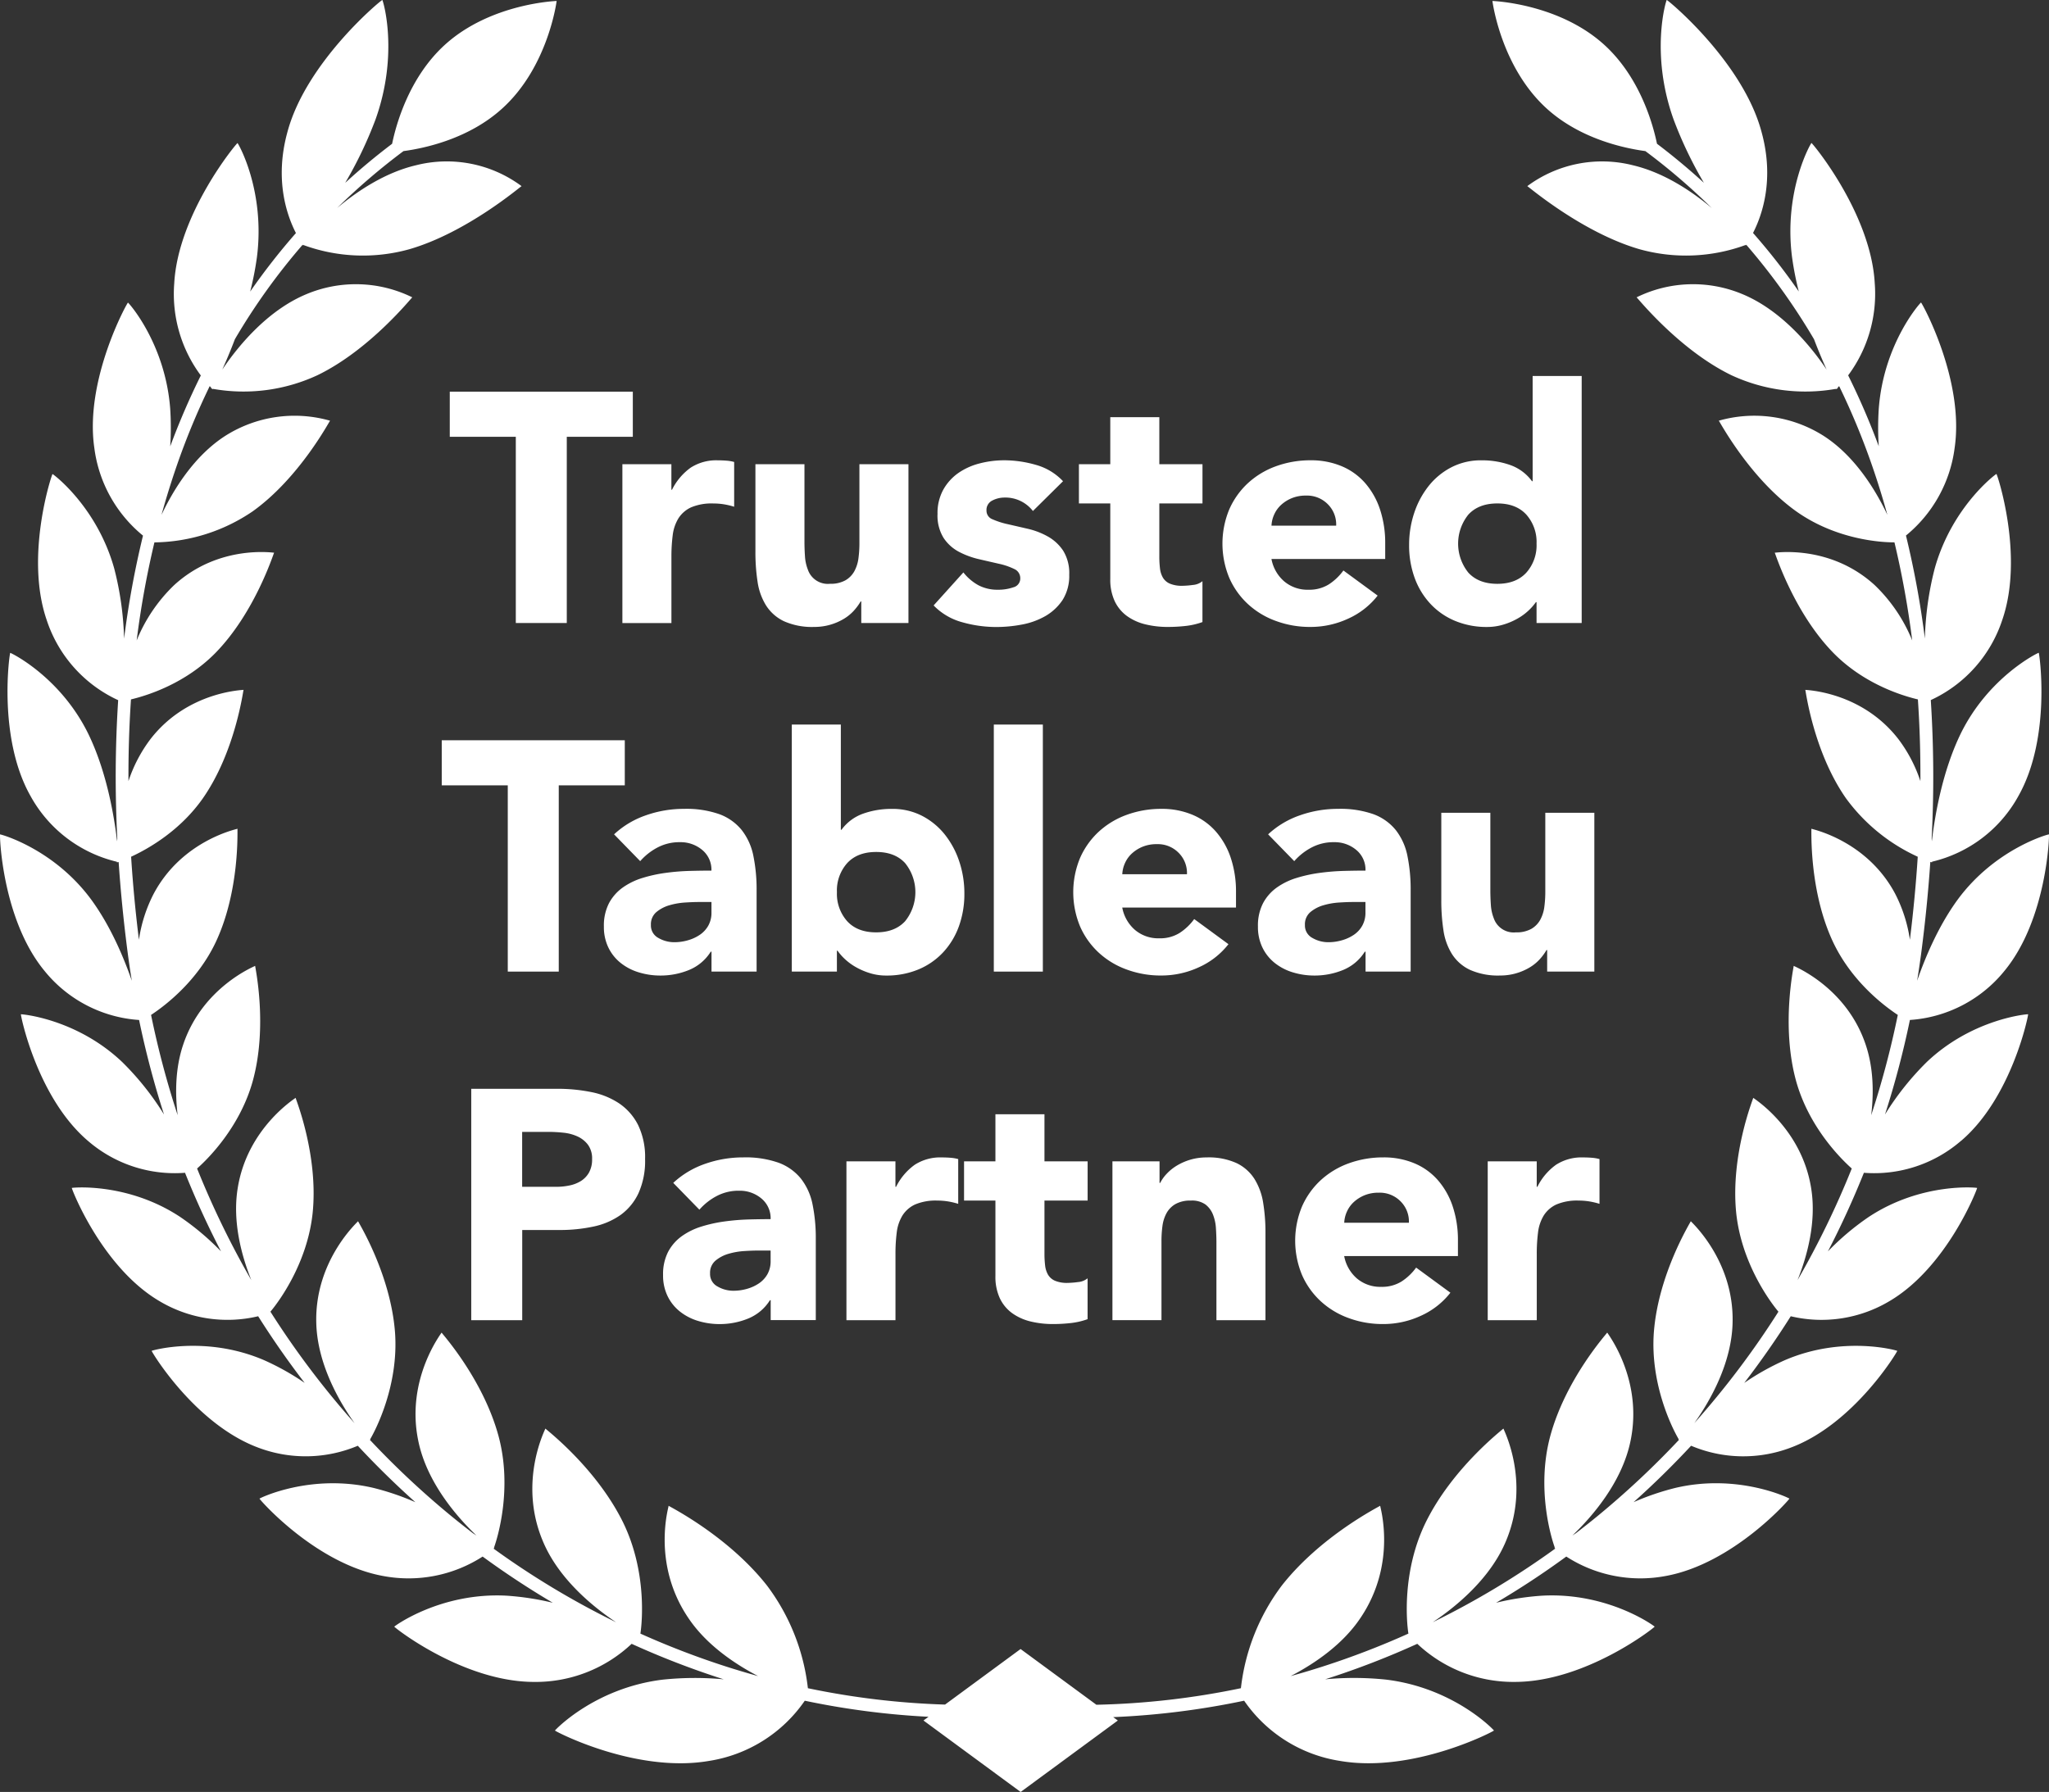
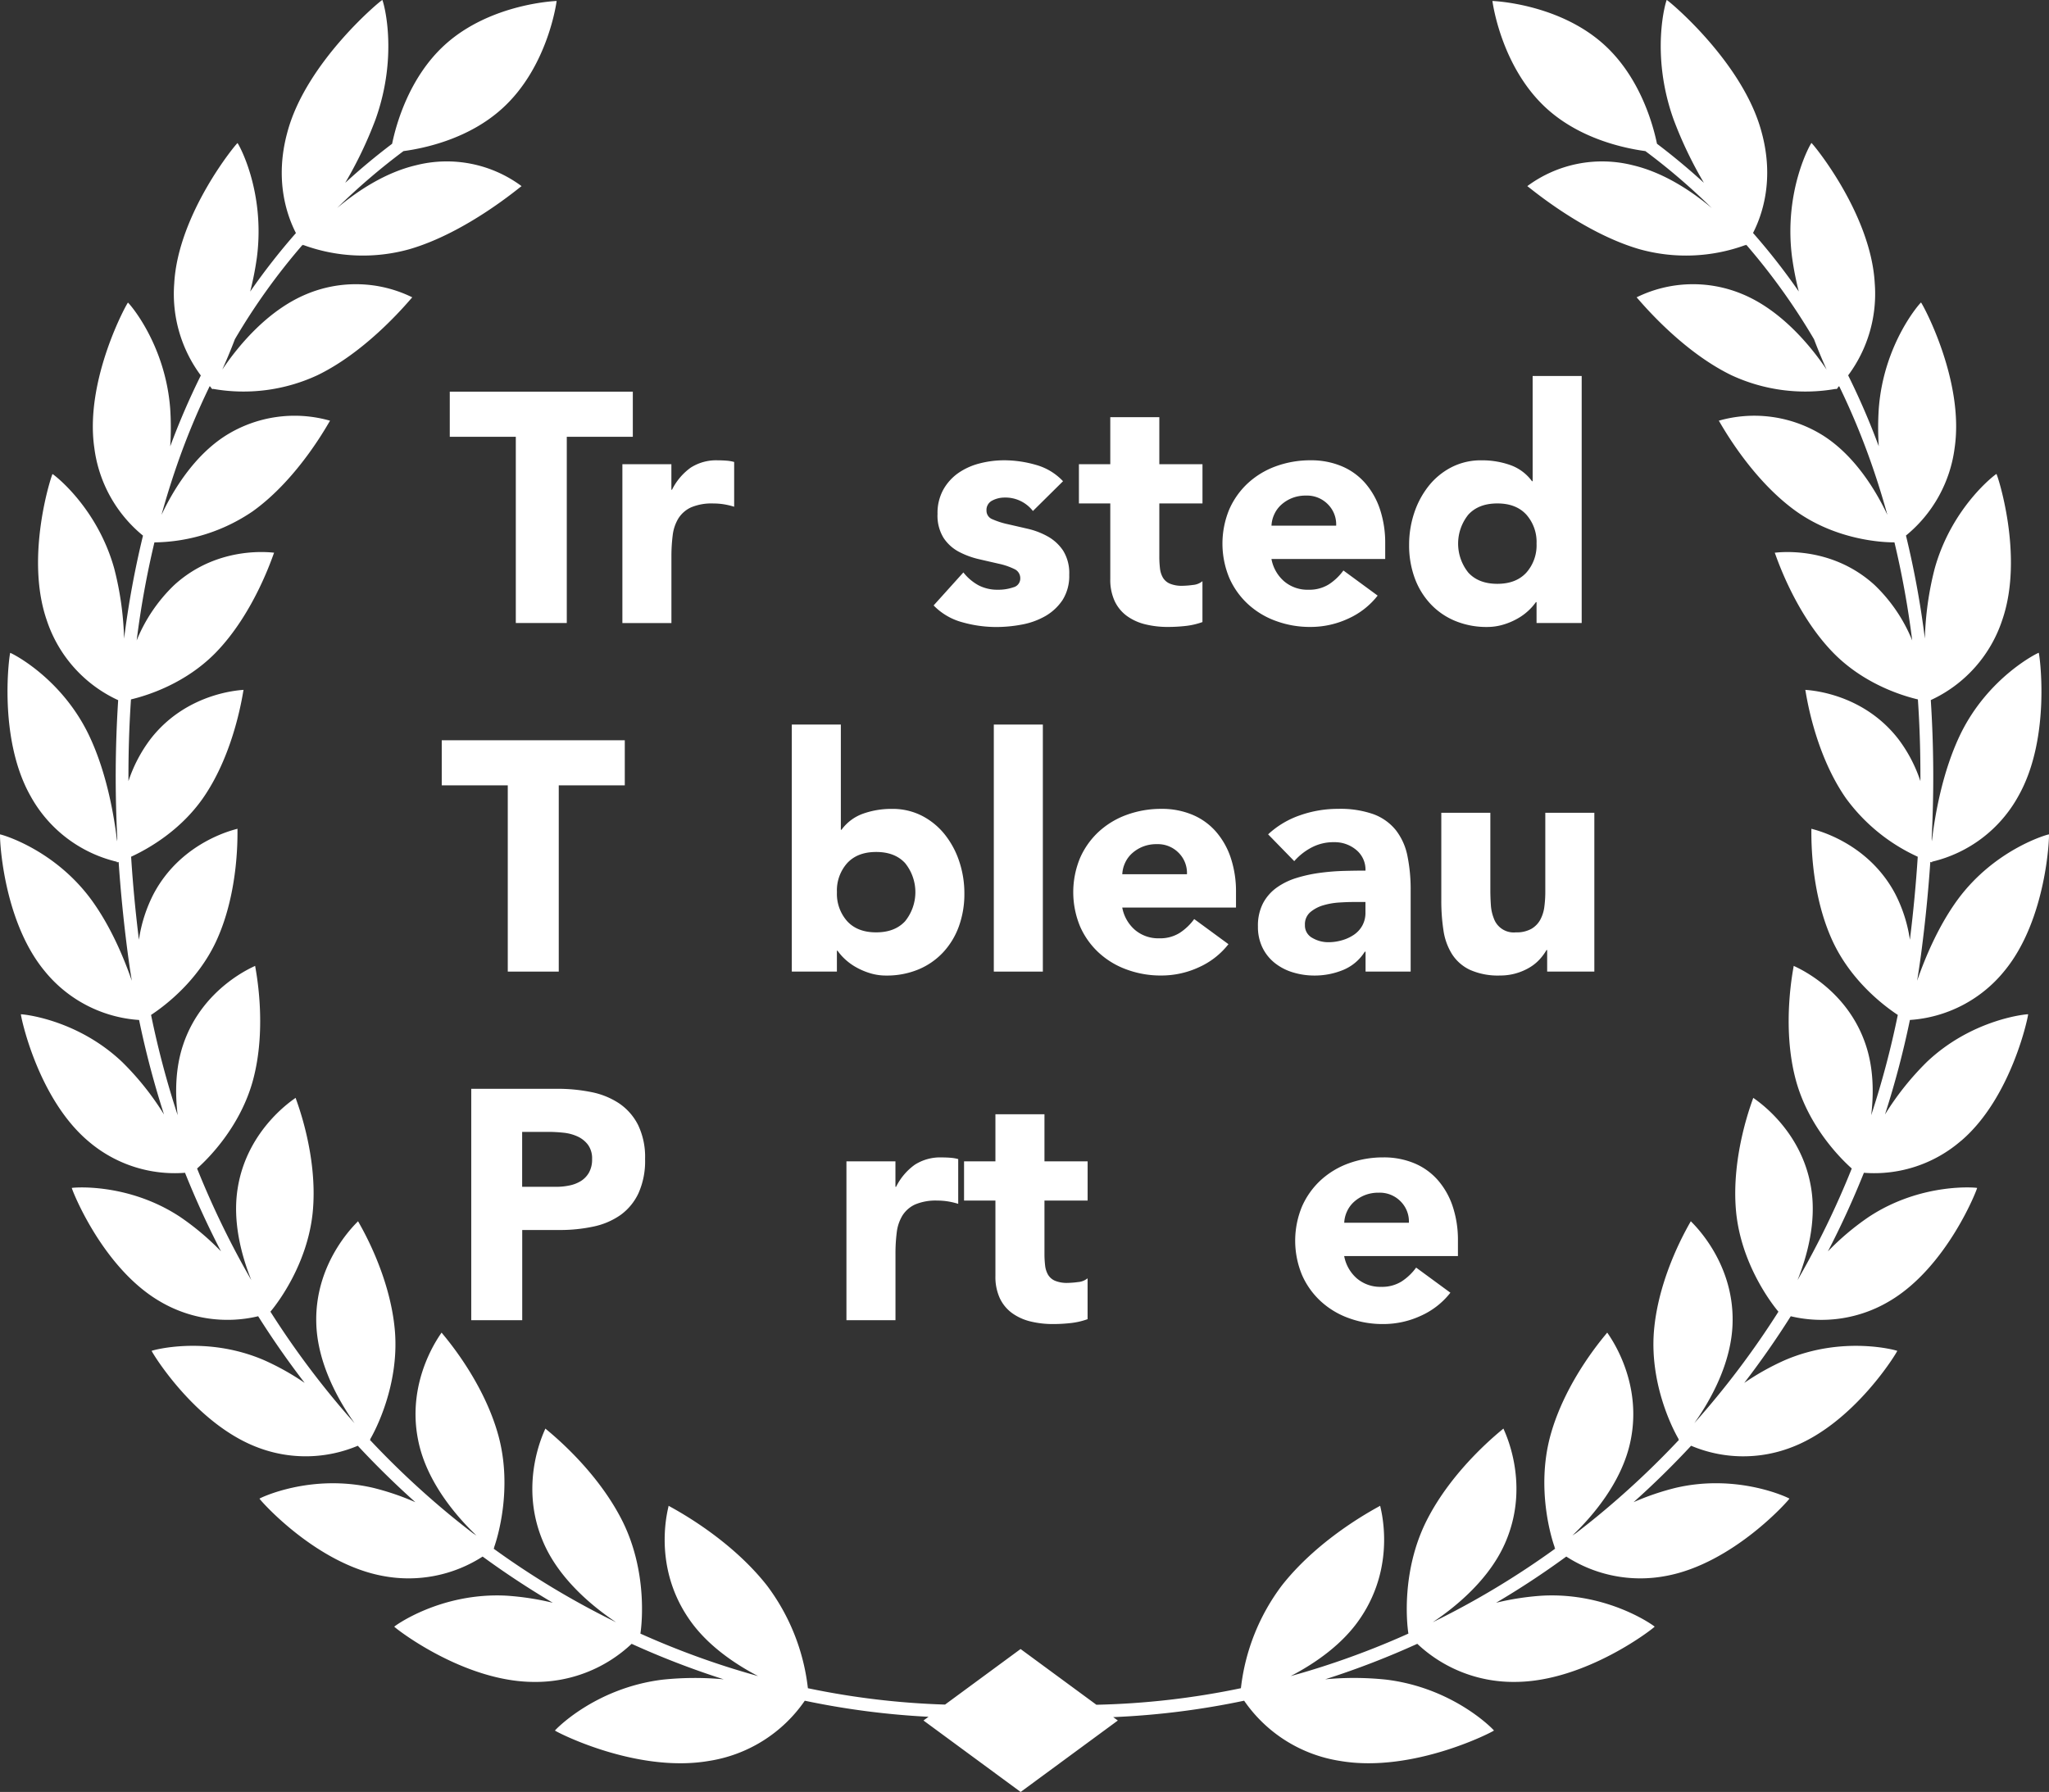
<svg xmlns="http://www.w3.org/2000/svg" width="571.574" height="500" viewBox="0 0 571.574 500">
  <rect x="0" y="0" width="571.574" height="500" fill="#333333" stroke="none" />
  <g id="Isolation_Mode" data-name="Isolation Mode" transform="translate(0.001 0.002)">
    <path id="Path_526" data-name="Path 526" d="M547.08,318.295c14.253-12.174,18.846-35.4,18.665-35.287-.072-.09-15.5,1.189-28.273,13.326a78.623,78.623,0,0,0-11.651,14.632,253.823,253.823,0,0,0,6.951-26.373,37.092,37.092,0,0,0,26.391-13.713c11.939-14.5,12.552-38.213,12.39-38.069-.09-.081-14.974,3.962-25.455,18.2-5.321,7.284-8.986,15.937-11.309,22.636q.635-3.917,1.161-7.879,1.675-12.844,2.512-25.23a1.088,1.088,0,0,0,.126-.027,1.279,1.279,0,0,0,.342.09.793.793,0,0,0,.027-.171,37.223,37.223,0,0,0,24.122-18.4c9.256-16.451,5.772-40.059,5.628-39.888-.108-.063-13.956,6.627-21.781,22.6-5.141,10.6-7.2,22.915-8.032,30-.018-.261-.036-.522-.054-.792a331.418,331.418,0,0,0-.243-38.61,37.543,37.543,0,0,0,19.944-22.375c6.2-17.981-1.5-40.9-1.63-40.717-.117-.054-12.435,9.112-17.234,26.427a87.247,87.247,0,0,0-2.728,19.5,257.011,257.011,0,0,0-5.276-28.75A37.806,37.806,0,0,0,545.261,124.9c2.755-19.062-9.292-40.69-9.391-40.491-.135-.036-10.391,11.354-11.777,29.551a79.368,79.368,0,0,0-.009,10.553,204.167,204.167,0,0,0-8.536-19.782,38.126,38.126,0,0,0,7.419-25.653C521.9,59.445,505.382,39.69,505.31,39.9c-.153-.018-7.816,13.281-5.411,31.875a86.526,86.526,0,0,0,1.873,9.553A178.123,178.123,0,0,0,489.013,65c2.53-4.943,6.051-14.9,2.35-28.273C486.086,17.081,465-.216,464.945,0c-.171,0-4.709,14.821,1.891,33.288A112.246,112.246,0,0,0,475.3,51q-6.253-5.713-13.083-10.895c-1.1-5.348-4.691-18.476-14.668-27.571C434.754.873,416.314.27,416.314.27s2.3,18.305,15.091,29.966c9.292,8.473,21.556,11.111,27.571,11.921a178.621,178.621,0,0,1,18.53,15.892c-5.718-4.808-13.47-9.941-22.078-11.957a35.022,35.022,0,0,0-29.389,5.844c.234.027,15.2,12.921,31.289,17.594a48.264,48.264,0,0,0,29.578-1.162.551.551,0,0,1,.081.126.9.9,0,0,1,.126-.216h0a179,179,0,0,1,18.909,26.373c1.252,3.3,2.485,6.177,3.512,8.464-4.2-6.249-12.408-16.414-23.393-21.007a35.668,35.668,0,0,0-29.615.855c.207.054,11.8,14.632,26.49,21.745a48.913,48.913,0,0,0,29.065,3.8.609.609,0,0,1,.054.135,1.4,1.4,0,0,1,.171-.18,1.634,1.634,0,0,0,.342-.09c.009,0-.009-.063-.063-.18.126-.126.279-.279.45-.459a201.723,201.723,0,0,1,9.166,22.123q2.35,6.767,4.286,13.8c-3.2-6.78-9.04-16.478-17.927-22.132a36.091,36.091,0,0,0-29.1-4.142c.171.081,8.5,15.91,21.565,25.266,11.219,7.978,23.843,8.7,27.436,8.68a253.27,253.27,0,0,1,4.952,27.363,44.71,44.71,0,0,0-10.472-15.442c-12.6-11.5-27.949-8.941-27.877-9.04.144.108,5.312,16.766,16.523,28.129,8.194,8.257,18.368,11.615,23.411,12.813q.756,11.156.7,22.8a40.5,40.5,0,0,0-6.159-11.75c-10.418-13.425-26.031-13.641-25.95-13.722.117.126,2.224,17.189,11.363,30.281a50.967,50.967,0,0,0,20.007,16.288q-.729,11.372-2.188,23.168a40.776,40.776,0,0,0-4.142-12.9c-8.023-15.019-23.447-18.008-23.348-18.08.09.135-.756,17.18,6.087,31.685,5.042,10.616,13.659,17.378,18.026,20.268a249.559,249.559,0,0,1-7.419,27.976c.729-6.078.675-13.11-1.531-19.656-5.43-16.243-20.187-21.952-20.088-22.015.063.144-3.629,16.757.72,32.316,3.539,12.525,12.128,21.25,15.478,24.23a243.632,243.632,0,0,1-15.127,31.145c2.7-6.735,5.285-16.2,3.827-25.473-2.629-17.054-16.3-25.356-16.18-25.392.036.153-6.4,15.9-4.754,32.118,1.477,14.109,9.535,24.9,11.777,27.553A240.484,240.484,0,0,1,472.625,397.1c4.286-6.006,10.5-16.73,10.688-28.228.351-17.414-11.777-28.1-11.66-28.129.018.162-9.067,14.623-10.31,31.046-1.062,14.668,5.348,27.12,6.915,29.75a.526.526,0,0,1-.1.09s.072.036.207.108a241.469,241.469,0,0,1-22.735,21.286c-1.981,1.63-4,3.214-6.024,4.772-.342.225-.675.432-.99.648,5.42-5.15,13.929-14.893,16.252-26.535,3.521-17.288-6.654-30.092-6.528-30.092-.009.162-11.633,12.921-15.946,29.083-3.809,14.434.252,28,1.315,30.9a.54.54,0,0,1-.117.072,1.914,1.914,0,0,1,.207.162.622.622,0,0,0,.027.072,233.519,233.519,0,0,1-34.171,20.538c6.564-4.367,16.216-12.291,20.529-22.87,6.87-16.622-.945-31.2-.8-31.181-.036.162-14.091,10.8-21.664,26.166-6.681,13.668-5.348,27.886-4.844,31.055a229.179,229.179,0,0,1-23.924,9.193q-4.444,1.432-8.923,2.665c6.816-3.548,14.578-8.878,19.494-16.252,10.391-15.388,5.33-31.325,5.483-31.28-.063.153-16.45,8.266-27.445,22.267a58.5,58.5,0,0,0-11.408,28.642,219.754,219.754,0,0,1-40.311,4.619l-21.151-15.55-21.07,15.5a219.514,219.514,0,0,1-38.258-4.565,58.559,58.559,0,0,0-11.408-28.642c-10.994-13.992-27.39-22.114-27.445-22.267.153-.045-4.907,15.9,5.483,31.28,4.916,7.365,12.678,12.7,19.494,16.252q-4.471-1.243-8.923-2.665a231.214,231.214,0,0,1-23.924-9.193c.5-3.178,1.828-17.387-4.844-31.055-7.572-15.361-21.628-26-21.664-26.166.144-.018-7.68,14.551-.8,31.181,4.313,10.589,13.965,18.5,20.529,22.87a232.735,232.735,0,0,1-34.171-20.538c.009-.027.018-.045.027-.072a1.908,1.908,0,0,1,.207-.162.977.977,0,0,1-.117-.072c1.062-2.908,5.123-16.469,1.315-30.9-4.313-16.153-15.937-28.921-15.946-29.083.135,0-10.049,12.8-6.519,30.092,2.323,11.642,10.832,21.385,16.252,26.535-.315-.207-.648-.423-.99-.648-2.026-1.558-4.034-3.142-6.024-4.772a240.187,240.187,0,0,1-22.726-21.286.973.973,0,0,1,.207-.108s-.045-.036-.1-.09c1.558-2.638,7.978-15.082,6.915-29.75-1.243-16.432-10.328-30.893-10.31-31.046.126.018-12.011,10.706-11.66,28.129.189,11.5,6.4,22.231,10.688,28.228A240.686,240.686,0,0,1,75.436,365.99c2.242-2.656,10.3-13.443,11.777-27.553,1.648-16.216-4.79-31.956-4.754-32.118.117.036-13.551,8.338-16.18,25.392-1.459,9.274,1.126,18.738,3.827,25.473a245.462,245.462,0,0,1-15.127-31.145c3.359-2.971,11.948-11.705,15.478-24.23,4.349-15.559.648-32.163.72-32.316.1.054-14.659,5.772-20.088,22.015-2.206,6.546-2.26,13.578-1.531,19.656a251.508,251.508,0,0,1-7.419-27.976c4.367-2.881,12.984-9.652,18.026-20.268,6.843-14.506,6-31.55,6.087-31.685.09.072-15.325,3.07-23.348,18.08a40.723,40.723,0,0,0-4.151,12.9q-1.459-11.791-2.179-23.168c5.015-2.314,13.749-7.365,20.007-16.288,9.13-13.092,11.237-30.155,11.363-30.281.081.081-15.541.3-25.95,13.722a40.5,40.5,0,0,0-6.159,11.75q-.054-11.642.7-22.8c5.042-1.2,15.217-4.565,23.411-12.813,11.21-11.363,16.378-28.021,16.523-28.129.072.1-15.28-2.467-27.877,9.04A44.71,44.71,0,0,0,38.123,178.7a255.475,255.475,0,0,1,4.952-27.363,49.7,49.7,0,0,0,27.436-8.68C83.576,133.3,91.9,117.467,92.076,117.386a36.09,36.09,0,0,0-29.1,4.142c-8.887,5.646-14.731,15.343-17.927,22.132q1.945-7.037,4.286-13.8A201.73,201.73,0,0,1,58.5,107.734c.171.18.324.333.45.459-.054.117-.081.18-.063.18a2.848,2.848,0,0,0,.342.09,1.4,1.4,0,0,1,.171.18.876.876,0,0,1,.054-.135,48.913,48.913,0,0,0,29.065-3.8c14.695-7.1,26.283-21.682,26.49-21.745A35.652,35.652,0,0,0,85.4,82.108C74.419,86.7,66.2,96.857,62.011,103.115c1.026-2.287,2.26-5.168,3.512-8.464A177.22,177.22,0,0,1,84.431,68.278h0c.09.135.144.216.126.216,0,0,.036-.054.081-.126a48.274,48.274,0,0,0,29.578,1.162c16.09-4.673,31.055-17.567,31.28-17.594a34.972,34.972,0,0,0-29.389-5.844c-8.608,2.017-16.36,7.149-22.078,11.957a179.721,179.721,0,0,1,18.53-15.892c6.024-.81,18.278-3.449,27.571-11.921C152.98,18.575,155.276.27,155.276.27s-18.44.612-31.226,12.273c-9.968,9.094-13.569,22.222-14.668,27.571Q102.548,45.286,96.3,51.008A113.019,113.019,0,0,0,104.763,33.3C111.354,14.821,106.816,0,106.645,0,106.59-.216,85.5,17.081,80.2,36.755c-3.7,13.371-.18,23.33,2.35,28.273A181.318,181.318,0,0,0,69.791,81.352,86.526,86.526,0,0,0,71.664,71.8c2.4-18.6-5.258-31.893-5.411-31.875C66.171,39.717,49.667,59.472,48.6,79.11a38.109,38.109,0,0,0,7.419,25.653,204.159,204.159,0,0,0-8.536,19.782,80.931,80.931,0,0,0-.009-10.553c-1.4-18.2-11.642-29.587-11.777-29.551-.1-.2-12.147,21.43-9.391,40.491A37.78,37.78,0,0,0,39.888,149.45a257,257,0,0,0-5.276,28.75,87.24,87.24,0,0,0-2.728-19.5c-4.8-17.315-17.108-26.481-17.234-26.427-.117-.18-7.825,22.726-1.63,40.717a37.457,37.457,0,0,0,19.944,22.375,333.419,333.419,0,0,0-.243,38.61c-.018.27-.036.531-.054.792-.828-7.086-2.89-19.4-8.032-30-7.825-15.982-21.682-22.672-21.781-22.6C2.71,182-.774,205.6,8.482,222.05a37.33,37.33,0,0,0,24.122,18.4c.009.117.018.18.027.171s.126-.027.342-.09c.045.009.09.018.126.027q.837,12.385,2.512,25.23c.342,2.638.729,5.258,1.162,7.879-2.323-6.7-5.988-15.352-11.309-22.636C14.992,236.781.108,232.738.018,232.819c-.162-.144.45,23.573,12.39,38.069A37.092,37.092,0,0,0,38.8,284.6a253.817,253.817,0,0,0,6.951,26.373A77.968,77.968,0,0,0,34.1,296.343C21.331,284.205,5.907,282.927,5.835,283.017,5.654,282.9,10.247,306.13,24.5,318.3a36.977,36.977,0,0,0,27.111,8.932q4.5,11.237,10.04,21.934a72.962,72.962,0,0,0-11.381-9.607c-14.695-9.715-30.182-8.194-30.236-8.095-.2-.09,8.257,22.06,24.455,31.586a37.034,37.034,0,0,0,27.526,4.214q6.051,9.589,12.975,18.6a71.064,71.064,0,0,0-11.291-6.33c-16.27-7.023-31.343-2.728-31.388-2.611-.216-.054,11.975,20.43,29.777,27.021A37.429,37.429,0,0,0,99.81,403.4q7.631,8.212,16.054,15.748a72.41,72.41,0,0,0-11.741-4c-17.495-4.088-31.7,2.881-31.73,3.007-.234-.018,15.577,18.215,34.63,21.61a38.119,38.119,0,0,0,27.607-5.447q9.522,6.956,19.584,12.894a76.613,76.613,0,0,0-12.939-1.981c-18.386-.963-31.271,8.518-31.289,8.644-.252.018,19.053,15.406,39.015,15.424a39.038,39.038,0,0,0,27.192-10.634,234.073,234.073,0,0,0,25.293,9.778c.135.045.261.081.4.126a86.536,86.536,0,0,0-17,.09c-18.945,2.305-30.074,14.073-30.074,14.2-.27.063,22.411,12.012,42.95,8.482a39.868,39.868,0,0,0,26.733-16.8,222.828,222.828,0,0,0,34.522,4.484l-1.414,1.035L284.71,500l27.111-19.935-1.288-.945a222.554,222.554,0,0,0,36.521-4.583,39.867,39.867,0,0,0,26.733,16.8c20.538,3.53,43.22-8.419,42.95-8.482,0-.126-11.129-11.894-30.074-14.2a85.847,85.847,0,0,0-17-.09c.135-.045.261-.081.4-.126a234.085,234.085,0,0,0,25.293-9.778,39.038,39.038,0,0,0,27.192,10.634c19.962-.018,39.267-15.406,39.015-15.424-.018-.126-12.9-9.607-31.289-8.644a74.967,74.967,0,0,0-12.939,1.981q10.062-5.929,19.584-12.894a38.075,38.075,0,0,0,27.607,5.447c19.053-3.4,34.864-21.637,34.63-21.61-.027-.117-14.226-7.1-31.73-3.007a72.118,72.118,0,0,0-11.741,4q8.414-7.523,16.054-15.748a37.334,37.334,0,0,0,27.724.549c17.8-6.591,29.993-27.075,29.777-27.021-.045-.108-15.118-4.412-31.388,2.611a71.062,71.062,0,0,0-11.291,6.33q6.915-9,12.975-18.6a36.99,36.99,0,0,0,27.526-4.214c16.207-9.526,24.662-31.676,24.455-31.586-.054-.108-15.541-1.621-30.236,8.095a72.55,72.55,0,0,0-11.381,9.607q5.537-10.7,10.04-21.934a36.967,36.967,0,0,0,27.111-8.932Z" transform="translate(0 0)" fill="#fff" />
    <g id="Group_298" data-name="Group 298" transform="translate(123.225 104.909)">
      <path id="Path_527" data-name="Path 527" d="M175.22,146.51H156.8V133.93h51.06v12.58H189.44v51.97H175.22Z" transform="translate(-154.56 -129.55)" fill="#fff" />
      <path id="Path_528" data-name="Path 528" d="M204.94,154.17h13.68v7.11h.18a16.67,16.67,0,0,1,5.2-6.15,13.135,13.135,0,0,1,7.57-2.05q1.185,0,2.37.09a11.113,11.113,0,0,1,2.19.37v12.49a20.874,20.874,0,0,0-2.87-.68,18.794,18.794,0,0,0-2.96-.23,14.7,14.7,0,0,0-6.2,1.09,8.266,8.266,0,0,0-3.51,3.05,11.727,11.727,0,0,0-1.6,4.7,46.291,46.291,0,0,0-.36,6.02v18.51H204.95V154.18Z" transform="translate(-154.56 -129.55)" fill="#fff" />
-       <path id="Path_529" data-name="Path 529" d="M284.72,198.48H271.59v-6.02h-.18a15.326,15.326,0,0,1-1.87,2.55,12.421,12.421,0,0,1-2.78,2.28,15.916,15.916,0,0,1-8.3,2.28,19.17,19.17,0,0,1-8.43-1.59,12.01,12.01,0,0,1-5.01-4.42,17.127,17.127,0,0,1-2.37-6.66,53.749,53.749,0,0,1-.59-8.3V154.16h13.68v21.7c0,1.28.05,2.6.14,3.97a12.284,12.284,0,0,0,.82,3.78,5.878,5.878,0,0,0,6.16,3.92,8.439,8.439,0,0,0,4.29-.96,6.607,6.607,0,0,0,2.51-2.55,10.283,10.283,0,0,0,1.14-3.6,31.5,31.5,0,0,0,.27-4.19V154.17h13.68v44.31Z" transform="translate(-154.56 -129.55)" fill="#fff" />
      <path id="Path_530" data-name="Path 530" d="M319.46,167.21a9.7,9.7,0,0,0-7.93-3.74,7.38,7.38,0,0,0-3.37.82,2.912,2.912,0,0,0-1.64,2.83,2.549,2.549,0,0,0,1.69,2.42,22.183,22.183,0,0,0,4.29,1.37c1.73.4,3.58.82,5.56,1.28a21.15,21.15,0,0,1,5.56,2.14,12.437,12.437,0,0,1,4.29,3.97,11.871,11.871,0,0,1,1.69,6.7,12.556,12.556,0,0,1-1.87,7.07,14.44,14.44,0,0,1-4.79,4.47,20.824,20.824,0,0,1-6.56,2.37,38.623,38.623,0,0,1-7.2.68,34.881,34.881,0,0,1-9.39-1.32,17.483,17.483,0,0,1-8.02-4.7l8.3-9.21a13.8,13.8,0,0,0,4.24,3.6,11.434,11.434,0,0,0,5.42,1.23,12.87,12.87,0,0,0,4.29-.68,2.518,2.518,0,0,0,1.92-2.51,2.781,2.781,0,0,0-1.69-2.6,18.587,18.587,0,0,0-4.29-1.46c-1.73-.4-3.59-.82-5.56-1.28a23.1,23.1,0,0,1-5.56-2.05,11.637,11.637,0,0,1-4.29-3.88,11.791,11.791,0,0,1-1.69-6.7,13.483,13.483,0,0,1,1.6-6.75,14.075,14.075,0,0,1,4.19-4.65,18.274,18.274,0,0,1,5.97-2.69,27.3,27.3,0,0,1,6.84-.87,32.035,32.035,0,0,1,8.84,1.28,16.4,16.4,0,0,1,7.57,4.56l-8.39,8.3Z" transform="translate(-154.56 -129.55)" fill="#fff" />
      <path id="Path_531" data-name="Path 531" d="M366.77,165.11H354.73v14.77a28.109,28.109,0,0,0,.18,3.33,6.632,6.632,0,0,0,.82,2.6,4.154,4.154,0,0,0,1.96,1.69,8.6,8.6,0,0,0,3.51.59,24,24,0,0,0,2.87-.23,4.825,4.825,0,0,0,2.69-1.05v11.4a20.421,20.421,0,0,1-4.74,1.09,44.258,44.258,0,0,1-4.83.27,26.056,26.056,0,0,1-6.38-.73,14.672,14.672,0,0,1-5.11-2.32,10.867,10.867,0,0,1-3.42-4.15,14.19,14.19,0,0,1-1.23-6.2V165.11H332.3V154.17h8.75V141.04h13.68v13.13h12.04v10.94Z" transform="translate(-154.56 -129.55)" fill="#fff" />
      <path id="Path_532" data-name="Path 532" d="M415.64,190.82a21.73,21.73,0,0,1-8.3,6.47,24.84,24.84,0,0,1-10.39,2.28,27.322,27.322,0,0,1-9.62-1.64,23.034,23.034,0,0,1-7.84-4.7,21.927,21.927,0,0,1-5.24-7.34,24.93,24.93,0,0,1,0-19.14,22.068,22.068,0,0,1,5.24-7.34,23.194,23.194,0,0,1,7.84-4.7,28.011,28.011,0,0,1,9.62-1.64,22,22,0,0,1,8.62,1.64,17.845,17.845,0,0,1,6.56,4.7,21.4,21.4,0,0,1,4.15,7.34,29.668,29.668,0,0,1,1.46,9.57v4.29H386.01a10.834,10.834,0,0,0,3.56,6.25,10.054,10.054,0,0,0,6.75,2.33,10.3,10.3,0,0,0,5.7-1.5,15.347,15.347,0,0,0,4.06-3.87l9.57,7.02Zm-11.58-19.51a7.928,7.928,0,0,0-2.28-5.93,8.114,8.114,0,0,0-6.11-2.46,10.176,10.176,0,0,0-4.01.73,10.037,10.037,0,0,0-2.96,1.87,8.118,8.118,0,0,0-1.91,2.64,8.385,8.385,0,0,0-.77,3.15h18.05Z" transform="translate(-154.56 -129.55)" fill="#fff" />
      <path id="Path_533" data-name="Path 533" d="M472.54,198.48H459.96v-5.83h-.18a15.3,15.3,0,0,1-2.14,2.42,15.677,15.677,0,0,1-3.1,2.23,18.67,18.67,0,0,1-3.92,1.64,15.594,15.594,0,0,1-4.42.64,22.792,22.792,0,0,1-8.94-1.69,19.7,19.7,0,0,1-6.88-4.74,21.162,21.162,0,0,1-4.42-7.25,26.45,26.45,0,0,1-1.55-9.21,28,28,0,0,1,1.41-8.89,24.433,24.433,0,0,1,4.01-7.52,19.513,19.513,0,0,1,6.34-5.24,17.943,17.943,0,0,1,8.48-1.96,23.524,23.524,0,0,1,7.98,1.32,12.8,12.8,0,0,1,6.06,4.51h.18V129.55h13.68v68.93Zm-12.58-22.15a11.509,11.509,0,0,0-2.87-8.12q-2.865-3.105-8.07-3.1c-3.47,0-6.15,1.03-8.07,3.1a12.908,12.908,0,0,0,0,16.23c1.92,2.07,4.6,3.1,8.07,3.1s6.15-1.03,8.07-3.1A11.484,11.484,0,0,0,459.96,176.33Z" transform="translate(-154.56 -129.55)" fill="#fff" />
      <path id="Path_534" data-name="Path 534" d="M172.98,243.77H154.56V231.19h51.06v12.58H187.2v51.97H172.98V243.77Z" transform="translate(-154.56 -129.55)" fill="#fff" />
-       <path id="Path_535" data-name="Path 535" d="M229.78,290.18h-.18a12.917,12.917,0,0,1-6.06,5.11,20.892,20.892,0,0,1-7.98,1.55,20.433,20.433,0,0,1-5.97-.87,15.081,15.081,0,0,1-5.06-2.6,12.407,12.407,0,0,1-3.46-4.29,13.108,13.108,0,0,1-1.28-5.93,13.6,13.6,0,0,1,1.41-6.47,12.716,12.716,0,0,1,3.83-4.38,19.159,19.159,0,0,1,5.52-2.69,39.723,39.723,0,0,1,6.43-1.41,62.283,62.283,0,0,1,6.66-.55q3.33-.09,6.15-.09a7.124,7.124,0,0,0-2.6-5.79,9.346,9.346,0,0,0-6.15-2.14,13.031,13.031,0,0,0-6.15,1.41,16.718,16.718,0,0,0-4.97,3.88l-7.29-7.48a24.963,24.963,0,0,1,8.94-5.33,31.807,31.807,0,0,1,10.58-1.78,27.7,27.7,0,0,1,9.89,1.5,14.42,14.42,0,0,1,6.2,4.42,17.032,17.032,0,0,1,3.24,7.16,46.828,46.828,0,0,1,.91,9.8v22.52H229.81v-5.56Zm-3.37-13.86c-1.03,0-2.33.04-3.88.14a19.908,19.908,0,0,0-4.47.77,9.94,9.94,0,0,0-3.65,1.92,4.424,4.424,0,0,0-1.5,3.56,3.917,3.917,0,0,0,2.1,3.65,8.785,8.785,0,0,0,4.38,1.18,13.578,13.578,0,0,0,3.88-.55,11.454,11.454,0,0,0,3.33-1.55,7.593,7.593,0,0,0,2.33-2.55,7.328,7.328,0,0,0,.87-3.65v-2.92h-3.37Z" transform="translate(-154.56 -129.55)" fill="#fff" />
      <path id="Path_536" data-name="Path 536" d="M252.21,226.81h13.68v29.36h.18a12.733,12.733,0,0,1,6.06-4.51,23.524,23.524,0,0,1,7.98-1.32,17.943,17.943,0,0,1,8.48,1.96,19.723,19.723,0,0,1,6.34,5.24,24.336,24.336,0,0,1,4.01,7.52,28,28,0,0,1,1.41,8.89,26.49,26.49,0,0,1-1.55,9.21,21.162,21.162,0,0,1-4.42,7.25,19.793,19.793,0,0,1-6.88,4.74,22.937,22.937,0,0,1-8.94,1.69,15.143,15.143,0,0,1-4.47-.64,19.581,19.581,0,0,1-3.88-1.64,16.094,16.094,0,0,1-3.1-2.23,14.809,14.809,0,0,1-2.14-2.42h-.18v5.83H252.21V226.81Zm12.59,46.77a11.467,11.467,0,0,0,2.87,8.11q2.865,3.105,8.07,3.1c3.47,0,6.15-1.03,8.07-3.1a12.908,12.908,0,0,0,0-16.23q-2.865-3.105-8.07-3.1c-3.47,0-6.15,1.03-8.07,3.1A11.448,11.448,0,0,0,264.8,273.58Z" transform="translate(-154.56 -129.55)" fill="#fff" />
      <path id="Path_537" data-name="Path 537" d="M308.56,226.81h13.68v68.93H308.56Z" transform="translate(-154.56 -129.55)" fill="#fff" />
      <path id="Path_538" data-name="Path 538" d="M374.02,288.08a21.731,21.731,0,0,1-8.3,6.47,24.841,24.841,0,0,1-10.39,2.28,27.322,27.322,0,0,1-9.62-1.64,23.034,23.034,0,0,1-7.84-4.7,21.928,21.928,0,0,1-5.24-7.34,24.93,24.93,0,0,1,0-19.14,22.068,22.068,0,0,1,5.24-7.34,23.194,23.194,0,0,1,7.84-4.7,28.011,28.011,0,0,1,9.62-1.64,22,22,0,0,1,8.62,1.64,17.845,17.845,0,0,1,6.56,4.7,21.4,21.4,0,0,1,4.15,7.34,29.667,29.667,0,0,1,1.46,9.57v4.29H344.39a10.834,10.834,0,0,0,3.56,6.25,10.054,10.054,0,0,0,6.75,2.33,10.3,10.3,0,0,0,5.7-1.5,15.348,15.348,0,0,0,4.06-3.87l9.57,7.02Zm-11.58-19.51a7.928,7.928,0,0,0-2.28-5.93,8.114,8.114,0,0,0-6.11-2.46,10.176,10.176,0,0,0-4.01.73,10.037,10.037,0,0,0-2.96,1.87,8.118,8.118,0,0,0-1.91,2.64,8.385,8.385,0,0,0-.77,3.15h18.05Z" transform="translate(-154.56 -129.55)" fill="#fff" />
      <path id="Path_539" data-name="Path 539" d="M412.23,290.18h-.18a12.917,12.917,0,0,1-6.06,5.11,20.892,20.892,0,0,1-7.98,1.55,20.433,20.433,0,0,1-5.97-.87,15.081,15.081,0,0,1-5.06-2.6,12.407,12.407,0,0,1-3.46-4.29,13.108,13.108,0,0,1-1.28-5.93,13.6,13.6,0,0,1,1.41-6.47,12.716,12.716,0,0,1,3.83-4.38,19.159,19.159,0,0,1,5.52-2.69,39.722,39.722,0,0,1,6.43-1.41,62.283,62.283,0,0,1,6.66-.55q3.33-.09,6.15-.09a7.124,7.124,0,0,0-2.6-5.79,9.346,9.346,0,0,0-6.15-2.14,13.031,13.031,0,0,0-6.15,1.41,16.718,16.718,0,0,0-4.97,3.88l-7.29-7.48a24.963,24.963,0,0,1,8.94-5.33,31.807,31.807,0,0,1,10.58-1.78,27.7,27.7,0,0,1,9.89,1.5,14.42,14.42,0,0,1,6.2,4.42,17.089,17.089,0,0,1,3.24,7.16,46.829,46.829,0,0,1,.91,9.8v22.52H412.26v-5.56Zm-3.38-13.86c-1.03,0-2.32.04-3.88.14a19.908,19.908,0,0,0-4.47.77,9.94,9.94,0,0,0-3.65,1.92,4.424,4.424,0,0,0-1.5,3.56,3.917,3.917,0,0,0,2.1,3.65,8.785,8.785,0,0,0,4.38,1.18,13.578,13.578,0,0,0,3.88-.55,11.453,11.453,0,0,0,3.33-1.55,7.463,7.463,0,0,0,2.32-2.55,7.328,7.328,0,0,0,.87-3.65v-2.92h-3.37Z" transform="translate(-154.56 -129.55)" fill="#fff" />
      <path id="Path_540" data-name="Path 540" d="M476.05,295.74H462.92v-6.02h-.18a15.325,15.325,0,0,1-1.87,2.55,12.421,12.421,0,0,1-2.78,2.28,15.916,15.916,0,0,1-8.3,2.28,19.17,19.17,0,0,1-8.43-1.59,12.01,12.01,0,0,1-5.01-4.42,17.126,17.126,0,0,1-2.37-6.66,53.749,53.749,0,0,1-.59-8.3V251.42h13.68v21.7c0,1.28.05,2.6.14,3.97a12.283,12.283,0,0,0,.82,3.78,5.878,5.878,0,0,0,6.16,3.92,8.439,8.439,0,0,0,4.29-.96,6.607,6.607,0,0,0,2.51-2.55,10.283,10.283,0,0,0,1.14-3.6,31.5,31.5,0,0,0,.27-4.19V251.43h13.68v44.31Z" transform="translate(-154.56 -129.55)" fill="#fff" />
      <path id="Path_541" data-name="Path 541" d="M162.77,328.44h23.98a47.213,47.213,0,0,1,9.48.91,21.615,21.615,0,0,1,7.8,3.15,15.953,15.953,0,0,1,5.29,6.02,20.564,20.564,0,0,1,1.96,9.53,21.859,21.859,0,0,1-1.82,9.48,15.672,15.672,0,0,1-5.01,6.11,20.368,20.368,0,0,1-7.57,3.24,44.255,44.255,0,0,1-9.48.96H177.01V393H162.79V328.45Zm14.22,27.35h9.48a17.763,17.763,0,0,0,3.69-.37,9.639,9.639,0,0,0,3.19-1.23,6.65,6.65,0,0,0,2.28-2.37,7.445,7.445,0,0,0,.87-3.78,6.427,6.427,0,0,0-1.14-3.97,7.619,7.619,0,0,0-2.92-2.33,12.409,12.409,0,0,0-3.97-1.05,41.151,41.151,0,0,0-4.19-.23h-7.29v15.32Z" transform="translate(-154.56 -129.55)" fill="#fff" />
-       <path id="Path_542" data-name="Path 542" d="M246.29,387.43h-.18a12.917,12.917,0,0,1-6.06,5.11,20.892,20.892,0,0,1-7.98,1.55,20.433,20.433,0,0,1-5.97-.87,15.081,15.081,0,0,1-5.06-2.6,12.407,12.407,0,0,1-3.46-4.29,13.108,13.108,0,0,1-1.28-5.93,13.6,13.6,0,0,1,1.41-6.47,12.716,12.716,0,0,1,3.83-4.38,19.159,19.159,0,0,1,5.52-2.69,39.723,39.723,0,0,1,6.43-1.41,62.283,62.283,0,0,1,6.66-.55q3.33-.09,6.15-.09a7.124,7.124,0,0,0-2.6-5.79,9.346,9.346,0,0,0-6.15-2.14,13.031,13.031,0,0,0-6.15,1.41,16.718,16.718,0,0,0-4.97,3.88l-7.29-7.48a24.963,24.963,0,0,1,8.94-5.33,31.807,31.807,0,0,1,10.58-1.78,27.7,27.7,0,0,1,9.89,1.5,14.42,14.42,0,0,1,6.2,4.42,17.032,17.032,0,0,1,3.24,7.16,46.829,46.829,0,0,1,.91,9.8v22.52H246.32v-5.56Zm-3.38-13.86c-1.03,0-2.33.04-3.88.14a19.908,19.908,0,0,0-4.47.77,9.94,9.94,0,0,0-3.65,1.92,4.424,4.424,0,0,0-1.5,3.56,3.917,3.917,0,0,0,2.1,3.65,8.785,8.785,0,0,0,4.38,1.18,13.578,13.578,0,0,0,3.88-.55,11.454,11.454,0,0,0,3.33-1.55,7.593,7.593,0,0,0,2.33-2.55,7.328,7.328,0,0,0,.87-3.65v-2.92h-3.37Z" transform="translate(-154.56 -129.55)" fill="#fff" />
      <path id="Path_543" data-name="Path 543" d="M267.44,348.68h13.68v7.11h.18a16.67,16.67,0,0,1,5.2-6.15,13.135,13.135,0,0,1,7.57-2.05q1.185,0,2.37.09a11.113,11.113,0,0,1,2.19.37v12.49a20.877,20.877,0,0,0-2.87-.68,18.794,18.794,0,0,0-2.96-.23,14.7,14.7,0,0,0-6.2,1.09,8.266,8.266,0,0,0-3.51,3.05,11.727,11.727,0,0,0-1.6,4.7,46.293,46.293,0,0,0-.36,6.02V393H267.45V348.69Z" transform="translate(-154.56 -129.55)" fill="#fff" />
      <path id="Path_544" data-name="Path 544" d="M334.73,359.62H322.69v14.77a28.109,28.109,0,0,0,.18,3.33,6.632,6.632,0,0,0,.82,2.6,4.154,4.154,0,0,0,1.96,1.69,8.6,8.6,0,0,0,3.51.59,24,24,0,0,0,2.87-.23,4.825,4.825,0,0,0,2.69-1.05v11.4a20.422,20.422,0,0,1-4.74,1.09,44.258,44.258,0,0,1-4.83.27,26.054,26.054,0,0,1-6.38-.73,14.672,14.672,0,0,1-5.11-2.32,10.867,10.867,0,0,1-3.42-4.15,14.19,14.19,0,0,1-1.23-6.2V359.62h-8.75V348.68h8.75V335.55h13.68v13.13h12.04v10.94Z" transform="translate(-154.56 -129.55)" fill="#fff" />
-       <path id="Path_545" data-name="Path 545" d="M341.66,348.68h13.13v6.02h.18a10.891,10.891,0,0,1,1.82-2.55,13.21,13.21,0,0,1,2.83-2.28,16.192,16.192,0,0,1,3.74-1.64,15.8,15.8,0,0,1,4.56-.64,18.775,18.775,0,0,1,8.39,1.6,12.145,12.145,0,0,1,4.97,4.42,17.833,17.833,0,0,1,2.42,6.66,51.145,51.145,0,0,1,.64,8.3V393H370.66V371.3c0-1.28-.05-2.6-.14-3.97a12.283,12.283,0,0,0-.82-3.78,6.63,6.63,0,0,0-2.1-2.83,6.5,6.5,0,0,0-4.06-1.09,8.439,8.439,0,0,0-4.29.96,6.607,6.607,0,0,0-2.51,2.55,10.283,10.283,0,0,0-1.14,3.6,31.5,31.5,0,0,0-.27,4.19v22.06H341.65V348.68Z" transform="translate(-154.56 -129.55)" fill="#fff" />
      <path id="Path_546" data-name="Path 546" d="M435.93,385.33a21.731,21.731,0,0,1-8.3,6.47,24.841,24.841,0,0,1-10.39,2.28,27.322,27.322,0,0,1-9.62-1.64,23.034,23.034,0,0,1-7.84-4.7,21.928,21.928,0,0,1-5.24-7.34,24.93,24.93,0,0,1,0-19.14,22.068,22.068,0,0,1,5.24-7.34,23.194,23.194,0,0,1,7.84-4.7,28.011,28.011,0,0,1,9.62-1.64,22,22,0,0,1,8.62,1.64,17.845,17.845,0,0,1,6.56,4.7,21.4,21.4,0,0,1,4.15,7.34,29.667,29.667,0,0,1,1.46,9.57v4.29H406.3a10.834,10.834,0,0,0,3.56,6.25,10.054,10.054,0,0,0,6.75,2.33,10.3,10.3,0,0,0,5.7-1.5,15.348,15.348,0,0,0,4.06-3.87l9.57,7.02Zm-11.58-19.51a7.928,7.928,0,0,0-2.28-5.93,8.114,8.114,0,0,0-6.11-2.46,10.176,10.176,0,0,0-4.01.73,10.037,10.037,0,0,0-2.96,1.87,8.118,8.118,0,0,0-1.91,2.64,8.385,8.385,0,0,0-.77,3.15h18.05Z" transform="translate(-154.56 -129.55)" fill="#fff" />
-       <path id="Path_547" data-name="Path 547" d="M446.33,348.68h13.68v7.11h.18a16.67,16.67,0,0,1,5.2-6.15,13.135,13.135,0,0,1,7.57-2.05q1.185,0,2.37.09a11.113,11.113,0,0,1,2.19.37v12.49a20.877,20.877,0,0,0-2.87-.68,18.794,18.794,0,0,0-2.96-.23,14.7,14.7,0,0,0-6.2,1.09,8.266,8.266,0,0,0-3.51,3.05,11.727,11.727,0,0,0-1.6,4.7,46.293,46.293,0,0,0-.36,6.02V393H446.34V348.69Z" transform="translate(-154.56 -129.55)" fill="#fff" />
    </g>
  </g>
</svg>